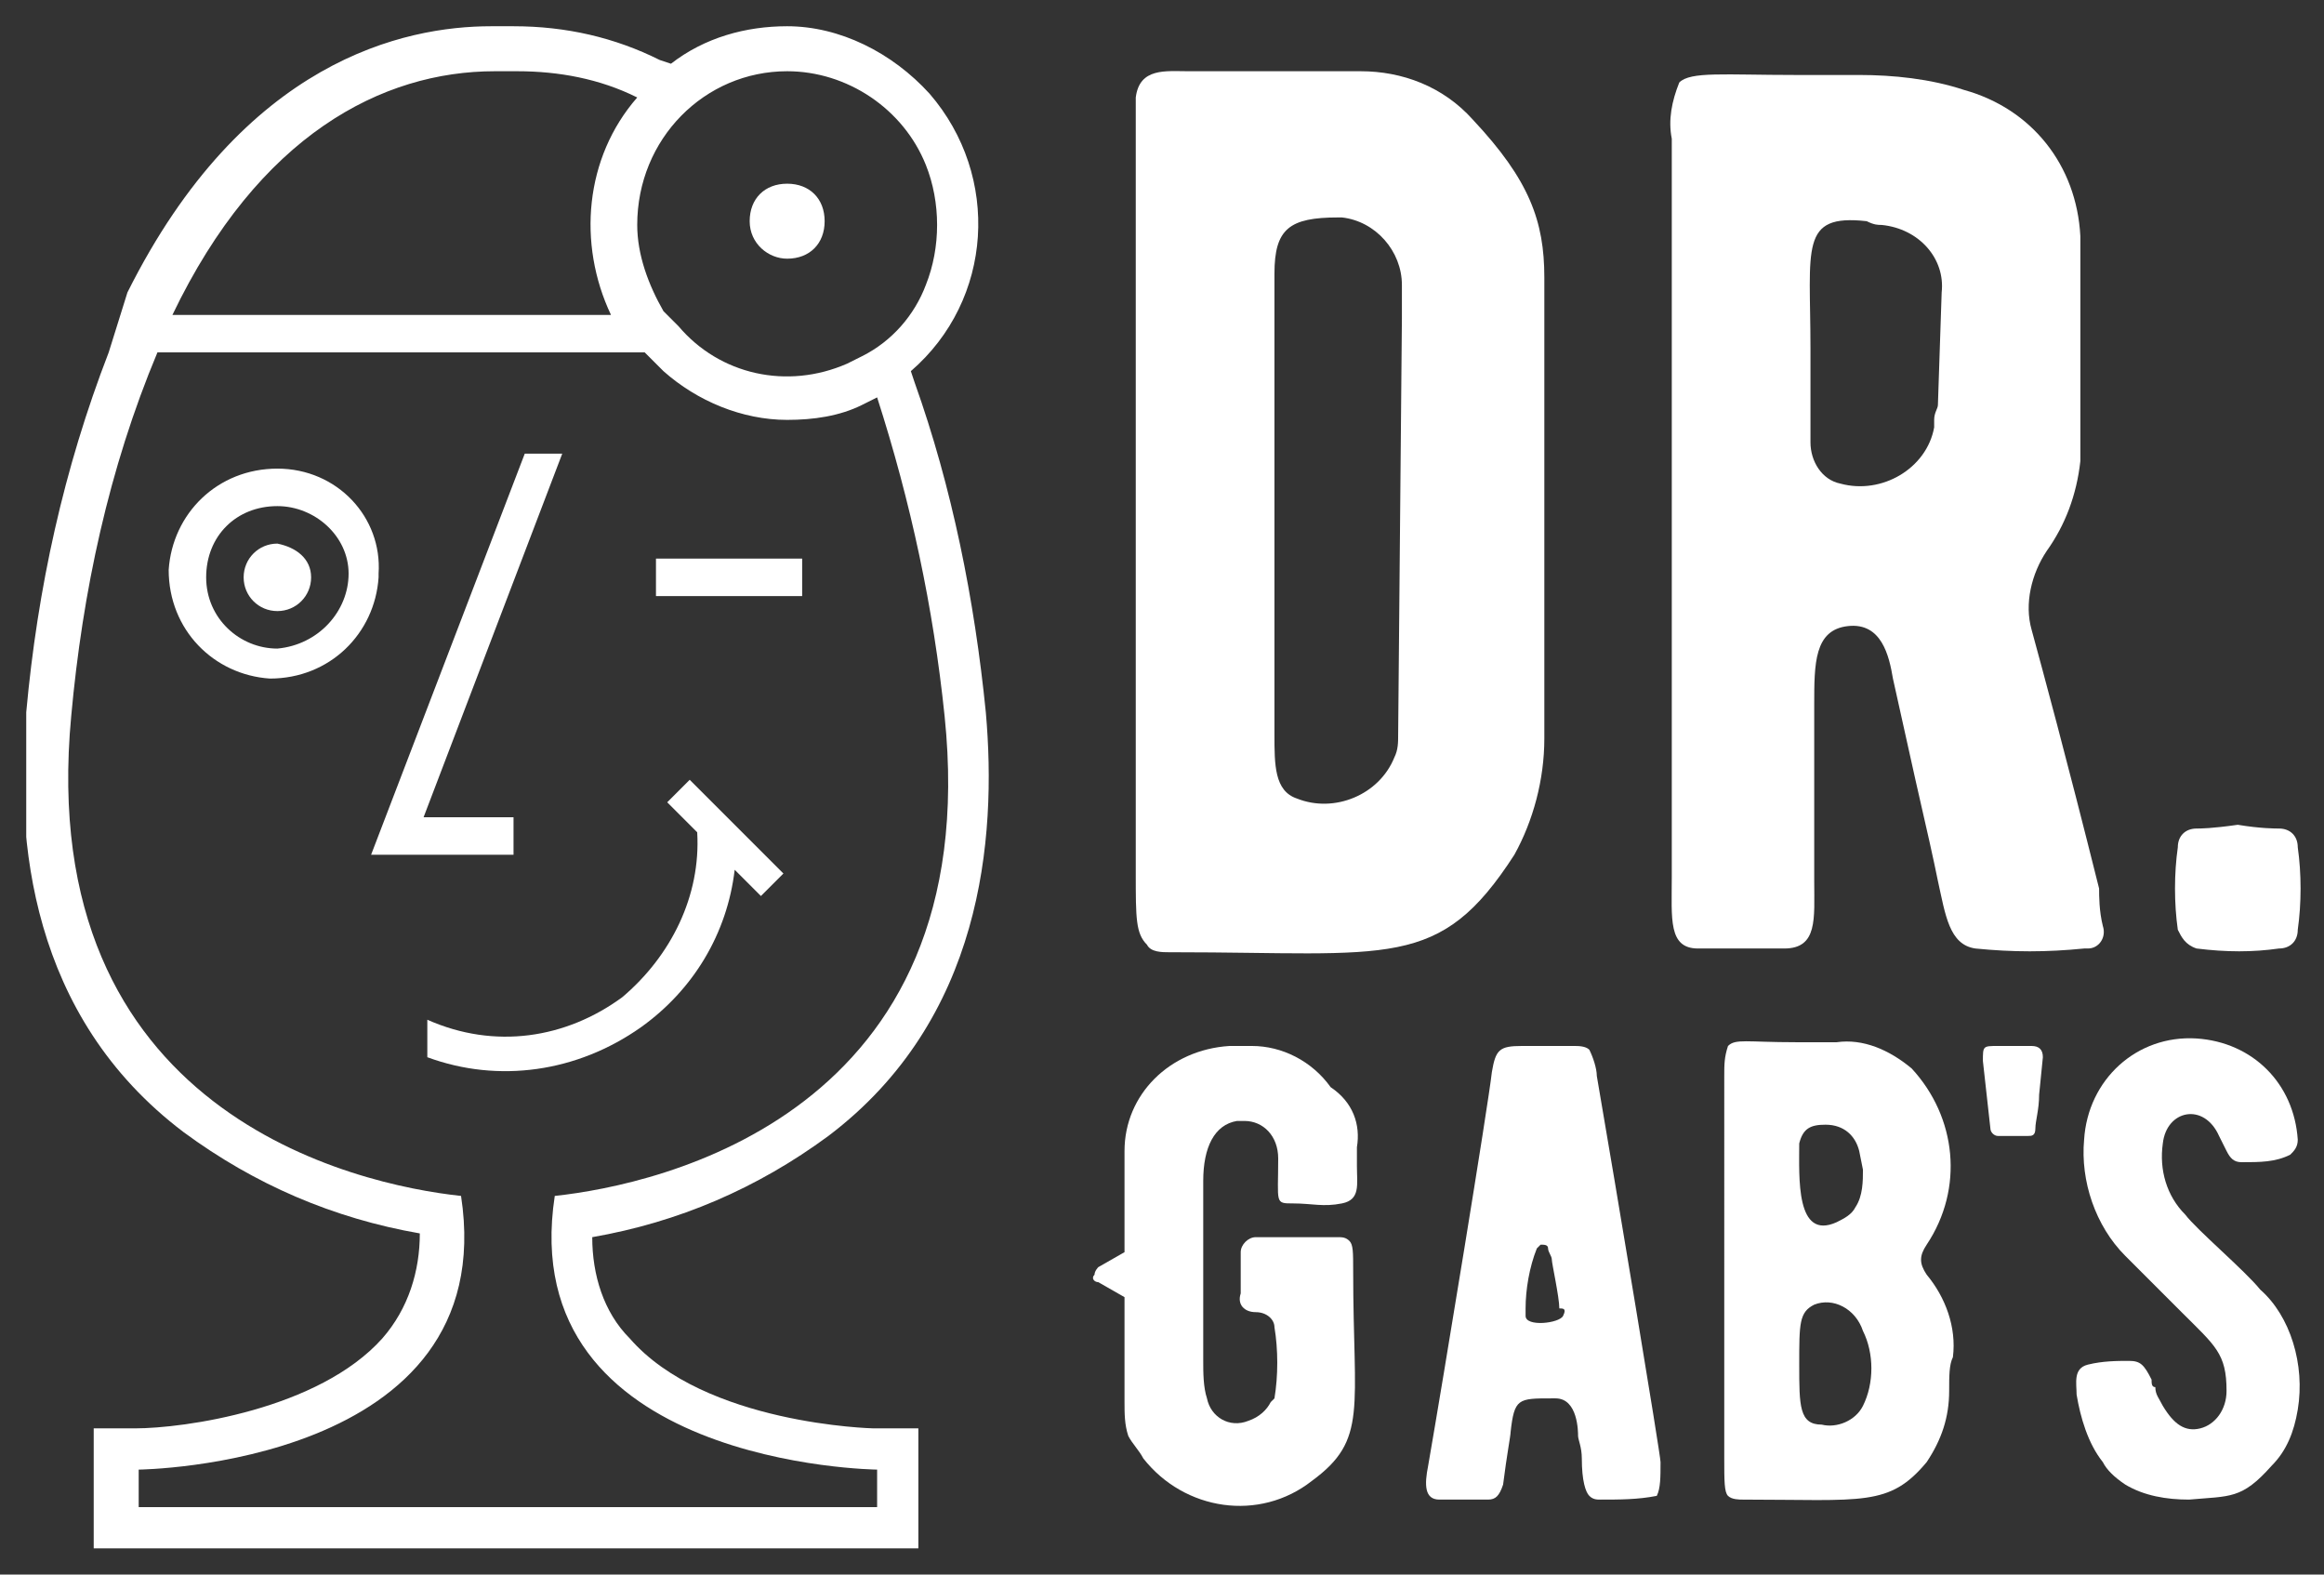
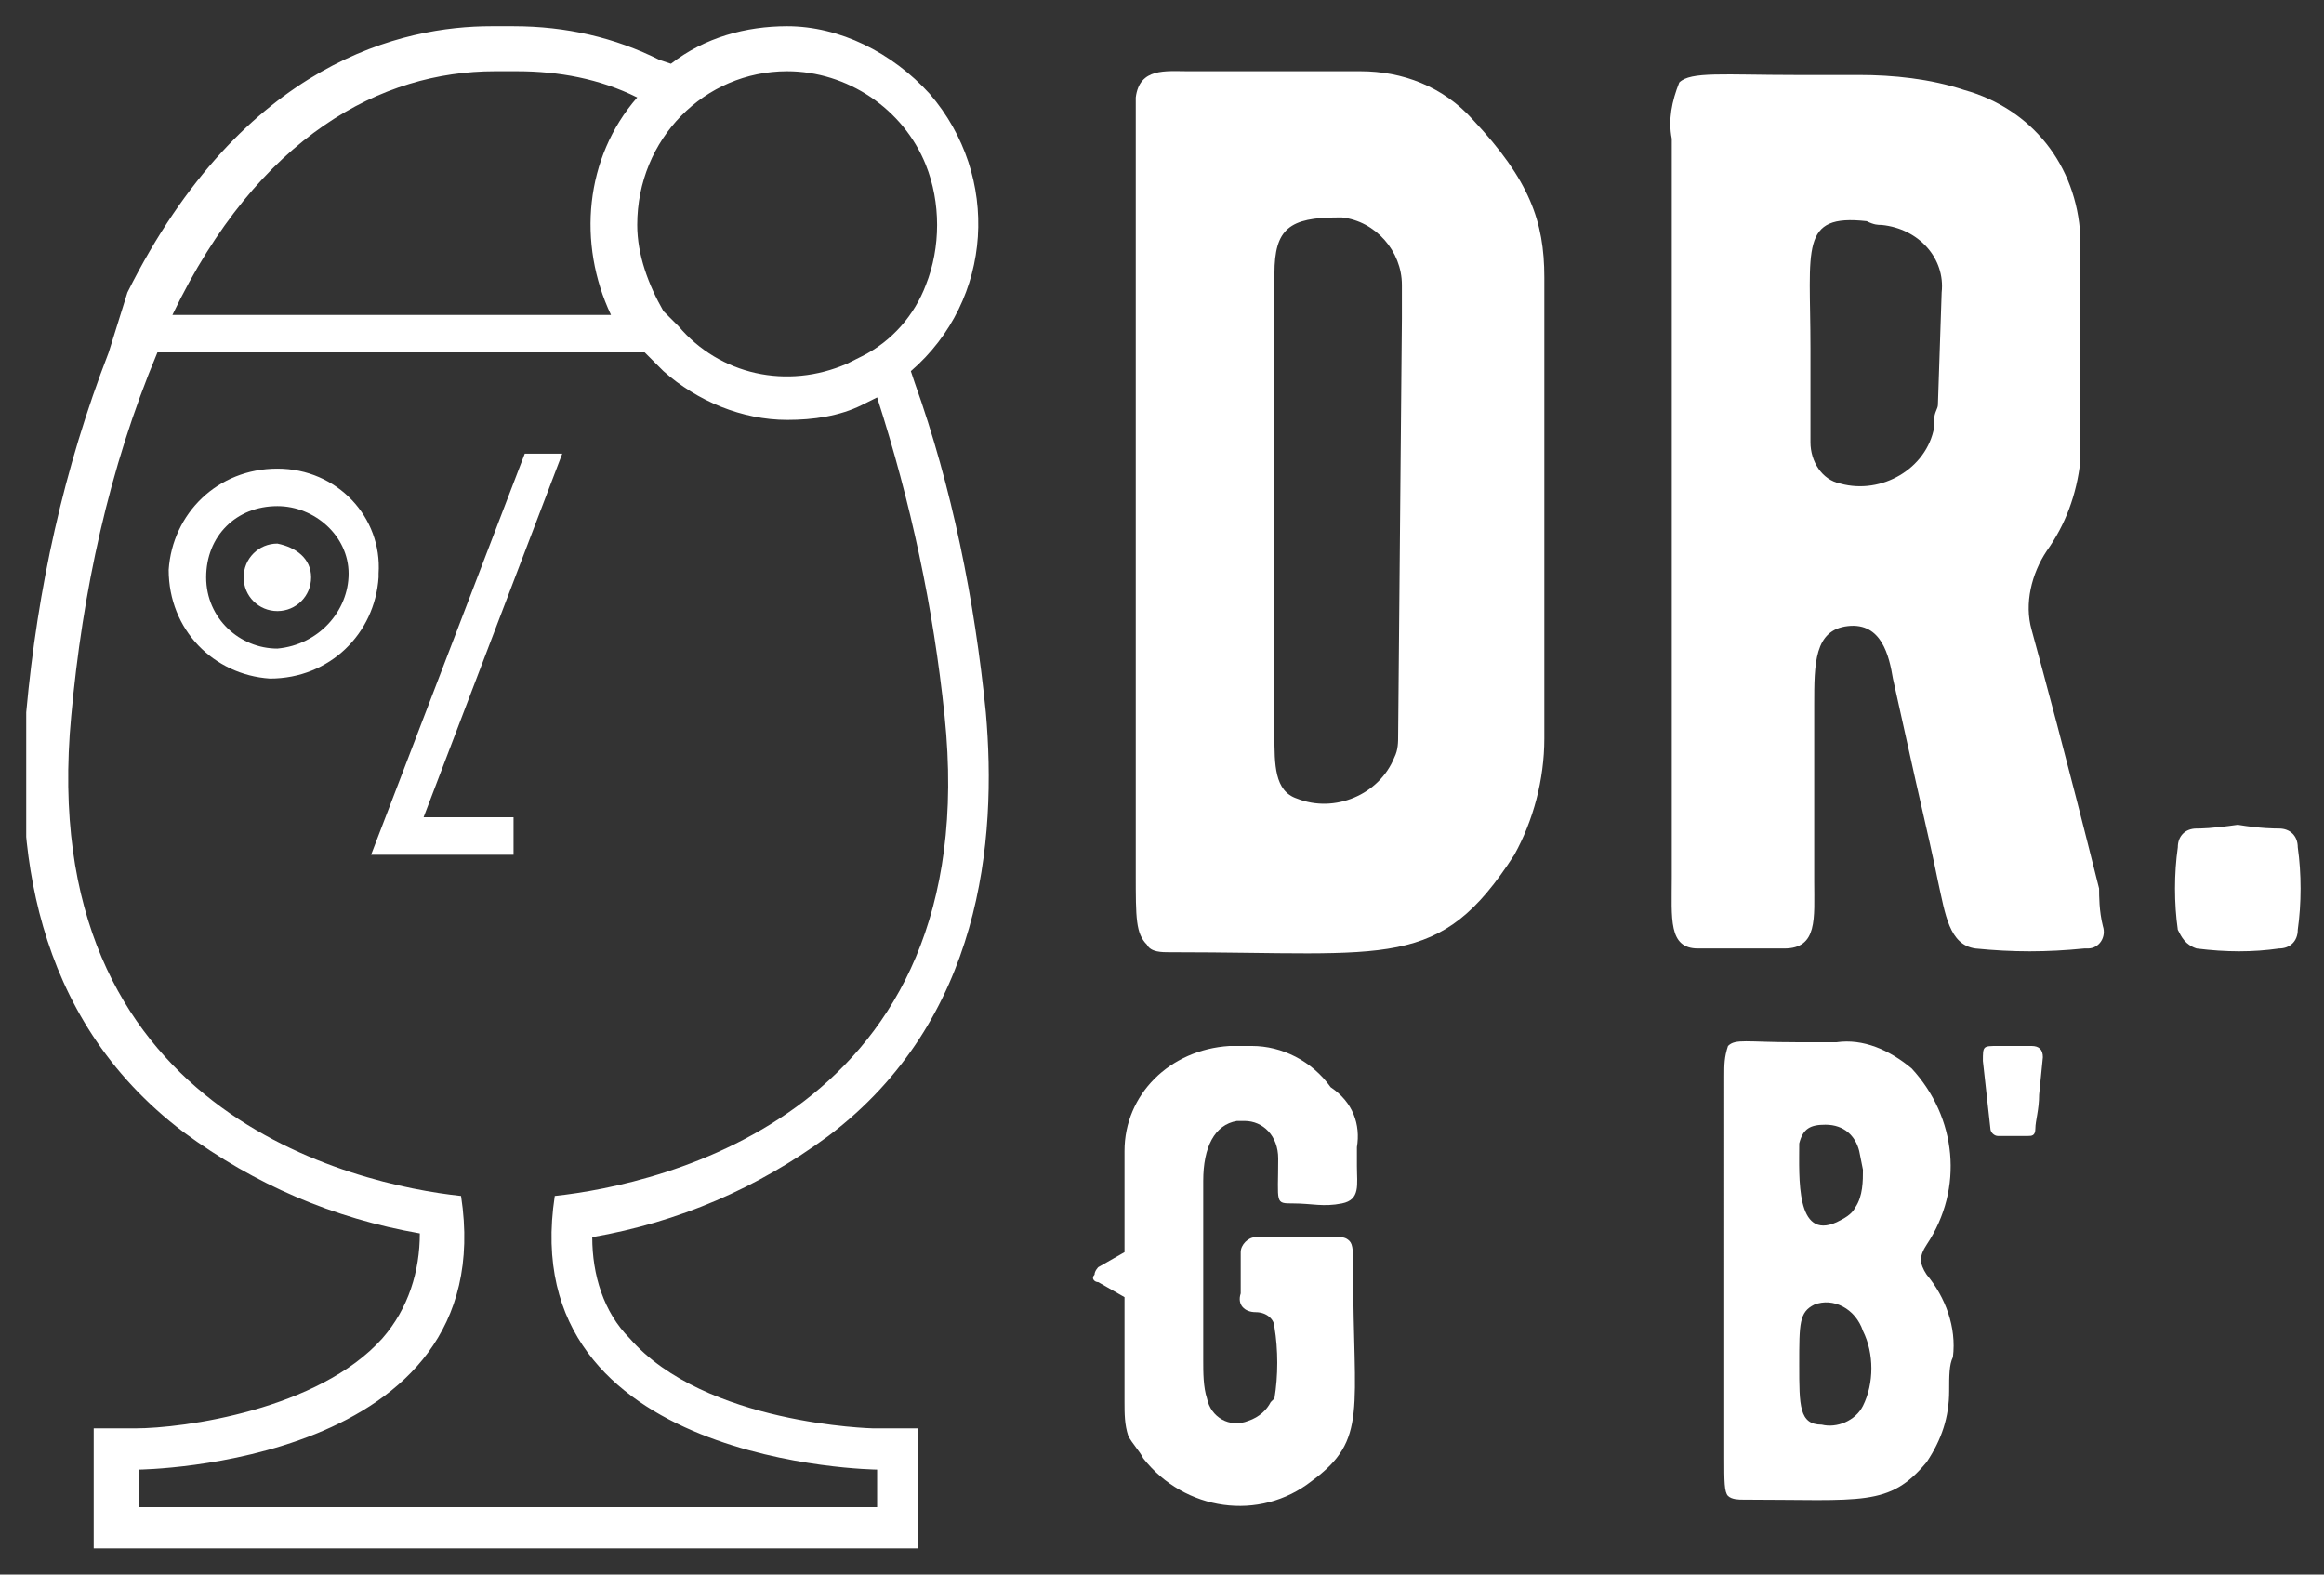
<svg xmlns="http://www.w3.org/2000/svg" xmlns:xlink="http://www.w3.org/1999/xlink" version="1.1" id="Calque_1" x="0px" y="0px" viewBox="0 0 62 42" style="enable-background:new 0 0 62 42;" xml:space="preserve">
  <rect x="0" y="0" width="62" height="42" fill="#333333" stroke="none" />
  <style type="text/css">
	.st0{clip-path:url(#SVGID_00000129893127259132282040000005818144503056440751_);}
	.st1{fill:#ffffff;}
	.st2{clip-path:url(#SVGID_00000160874472418161861290000010913841975808082348_);}
	.st3{clip-path:url(#SVGID_00000101786608425406314830000013500584861203106691_);}
</style>
  <g id="Groupe_160">
    <g id="Groupe_159">
      <g id="Groupe_154">
        <g>
          <defs>
            <rect id="SVGID_1_" x="0.7" y="0.7" width="60.7" height="40.7" />
          </defs>
          <clipPath id="SVGID_00000153688070819957756270000015329942118836444339_">
            <use xlink:href="#SVGID_1_" style="overflow:visible;" />
          </clipPath>
          <g style="clip-path:url(#SVGID_00000153688070819957756270000015329942118836444339_);">
            <g id="Groupe_153">
              <path id="Tracé_176" class="st1" d="M7.4,17.3c-1,0-1.9-0.8-1.9-1.9s0.8-1.9,1.9-1.9c1,0,1.9,0.8,1.9,1.8l0,0        C9.3,16.3,8.5,17.2,7.4,17.3 M7.4,12.5c-1.6,0-2.8,1.2-2.9,2.7c0,1.6,1.2,2.8,2.7,2.9c1.6,0,2.8-1.2,2.9-2.7c0,0,0,0,0,0v-0.1        C10.2,13.8,9,12.5,7.4,12.5" />
              <path id="Tracé_177" class="st1" d="M7.4,14.5c-0.5,0-0.9,0.4-0.9,0.9c0,0.5,0.4,0.9,0.9,0.9c0.5,0,0.9-0.4,0.9-0.9l0,0        C8.3,14.9,7.9,14.6,7.4,14.5L7.4,14.5" />
            </g>
          </g>
        </g>
      </g>
      <path id="Tracé_178" class="st1" d="M13.7,21.8h-2.4l3.7-9.7H14L9.9,22.8h3.8V21.8z" />
      <g id="Groupe_156">
        <g>
          <defs>
            <rect id="SVGID_00000011019227738647644010000017763294774477088439_" x="0.7" y="0.7" width="60.7" height="40.7" />
          </defs>
          <clipPath id="SVGID_00000034061709634818983010000016847205200442838437_">
            <use xlink:href="#SVGID_00000011019227738647644010000017763294774477088439_" style="overflow:visible;" />
          </clipPath>
          <g style="clip-path:url(#SVGID_00000034061709634818983010000016847205200442838437_);">
            <g id="Groupe_155">
-               <path id="Tracé_179" class="st1" d="M19.6,23.2l0.7,0.7l0.6-0.6l-2.5-2.5l-0.6,0.6l0.8,0.8c0.1,1.7-0.7,3.3-2,4.4        c-1.5,1.1-3.4,1.4-5.2,0.6v1c1.9,0.7,4,0.4,5.7-0.8C18.5,26.4,19.4,24.9,19.6,23.2" />
-             </g>
+               </g>
          </g>
        </g>
      </g>
-       <rect id="Rectangle_64" x="17.5" y="14.9" class="st1" width="3.9" height="1" />
      <g id="Groupe_158">
        <g>
          <defs>
            <rect id="SVGID_00000008852772010532343570000013933459281295070364_" x="0.7" y="0.7" width="60.7" height="40.7" />
          </defs>
          <clipPath id="SVGID_00000108292781633498871790000009168171867406143157_">
            <use xlink:href="#SVGID_00000008852772010532343570000013933459281295070364_" style="overflow:visible;" />
          </clipPath>
          <g style="clip-path:url(#SVGID_00000108292781633498871790000009168171867406143157_);">
            <g id="Groupe_157">
              <path id="Tracé_180" class="st1" d="M23.4,40.2H3.7v-1c0,0,9.7-0.1,8.6-7.3C9.5,31.6,0.9,29.7,1.9,19.1        c0.3-3.3,1-6.6,2.3-9.7h13c0.2,0.2,0.3,0.3,0.5,0.5c0.9,0.8,2.1,1.3,3.3,1.3c0.7,0,1.4-0.1,2-0.4l0.4-0.2        c0.9,2.8,1.5,5.6,1.8,8.5c1.1,10.6-7.6,12.5-10.4,12.8c-1.1,7.2,8.6,7.3,8.6,7.3l0,0L23.4,40.2z M13.2,1.9h0.6        c1.1,0,2.2,0.2,3.2,0.7c-1.4,1.6-1.6,3.9-0.7,5.8H4.6C6.9,3.6,10.2,1.9,13.2,1.9 M21,1.9c1.6,0,3.1,1,3.7,2.5        c0.4,1,0.4,2.2,0,3.2c-0.3,0.8-0.9,1.5-1.7,1.9l-0.2,0.1l-0.2,0.1c-1.6,0.7-3.4,0.3-4.5-1l-0.4-0.4l0,0C17.3,7.6,17,6.8,17,6        C17,3.7,18.8,1.9,21,1.9 M16.8,35.7c-0.7-0.7-1-1.7-1-2.7c2.3-0.4,4.4-1.3,6.3-2.7c4.1-3.1,4.5-7.9,4.2-11.3        c-0.3-3-0.9-6-1.9-8.8l-0.1-0.3c2.2-1.9,2.4-5.2,0.5-7.4c-1-1.1-2.4-1.8-3.8-1.8c-1.1,0-2.2,0.3-3.1,1l-0.3-0.1        c-1.2-0.6-2.5-0.9-3.9-0.9h-0.6c-2.3,0-6.6,0.9-9.7,7.1L2.9,9.4l0,0C1.7,12.5,1,15.7,0.7,19c-0.3,3.4,0.1,8.1,4.2,11.2        c1.9,1.4,4,2.3,6.3,2.7c0,1-0.3,2-1,2.8c-1.7,1.9-5.3,2.4-6.6,2.4H2.5v3.2h22v-3.2h-1.2C23.3,38.1,18.8,38,16.8,35.7" />
-               <path id="Tracé_181" class="st1" d="M21,6.9c0.6,0,1-0.4,1-1s-0.4-1-1-1s-1,0.4-1,1l0,0C20,6.5,20.5,6.9,21,6.9" />
              <path id="Tracé_182" class="st1" d="M41.2,7.4v12.3c0,1.1-0.3,2.2-0.8,3.1c-2,3.1-3.3,2.6-9.1,2.6h-0.1c-0.2,0-0.5,0-0.6-0.2        c-0.3-0.3-0.3-0.7-0.3-1.9V3.8c0-0.5,0-0.9,0-1.2c0.1-0.8,0.8-0.7,1.4-0.7c3,0,4.5,0,4.6,0c1.1,0,2.2,0.4,3,1.3        C40.8,4.8,41.2,5.9,41.2,7.4 M37.4,8.5c0-0.3,0-0.6,0-0.9c0-0.9-0.7-1.7-1.6-1.8c0,0,0,0,0,0h-0.1C34.4,5.8,34,6.1,34,7.3        v12.3c0,0.8,0,1.5,0.6,1.7c1,0.4,2.2-0.1,2.6-1.1c0,0,0,0,0,0c0.1-0.2,0.1-0.4,0.1-0.6L37.4,8.5z" />
              <path id="Tracé_183" class="st1" d="M56.1,24.7c0.1,0.3-0.1,0.6-0.4,0.6c0,0,0,0,0,0h-0.1c-1,0.1-1.9,0.1-2.9,0        c-0.7-0.1-0.8-0.9-1-1.8c-0.1-0.5-0.3-1.4-0.6-2.7l-0.6-2.7c-0.1-0.6-0.3-1.5-1.2-1.4s-0.9,1-0.9,2.1v4.7c0,1,0.1,1.8-0.8,1.8        c-0.7,0-1.5,0-2.3,0s-0.7-0.8-0.7-1.9V3.7c-0.1-0.5,0-1,0.2-1.5c0.3-0.3,1.2-0.2,3.1-0.2h1.7c0.9,0,1.9,0.1,2.8,0.4        c1.8,0.5,3,2,3.1,3.9c0,0.9,0,2.9,0,6c-0.1,0.9-0.4,1.7-0.9,2.4c-0.4,0.6-0.6,1.4-0.4,2.1c0.3,1.1,0.9,3.3,1.8,6.9        C56,23.9,56,24.3,56.1,24.7 M51.8,7.8c0.1-0.9-0.6-1.7-1.6-1.8C50.1,6,50,6,49.8,5.9c-1.8-0.2-1.5,0.7-1.5,3.4        c0,1.5,0,2.4,0,2.5c0,0.5,0.3,1,0.8,1.1c1.1,0.3,2.3-0.4,2.5-1.5c0,0,0,0,0,0c0-0.1,0-0.1,0-0.2c0-0.2,0.1-0.3,0.1-0.4        L51.8,7.8z" />
              <path id="Tracé_184" class="st1" d="M59.7,22c0.6,0.1,1,0.1,1.1,0.1c0.3,0,0.5,0.2,0.5,0.5c0.1,0.7,0.1,1.5,0,2.2        c0,0.3-0.2,0.5-0.5,0.5c-0.7,0.1-1.4,0.1-2.2,0c-0.3-0.1-0.4-0.3-0.5-0.5c-0.1-0.7-0.1-1.5,0-2.2c0-0.3,0.2-0.5,0.5-0.5        C58.7,22.1,59,22.1,59.7,22" />
              <path id="Tracé_185" class="st1" d="M36.2,30.6c0,0.2,0,0.4,0,0.5c0,0.5,0.1,0.9-0.4,1s-0.8,0-1.3,0s-0.4,0-0.4-1.2        c0-0.6-0.4-1-0.9-1c0,0,0,0-0.1,0H33c-0.6,0.1-0.9,0.7-0.9,1.6v4.8c0,0.3,0,0.7,0.1,1c0.1,0.5,0.6,0.8,1.1,0.6        c0.3-0.1,0.5-0.3,0.6-0.5l0.1-0.1c0.1-0.6,0.1-1.3,0-1.9c0-0.2-0.2-0.4-0.5-0.4c-0.3,0-0.5-0.2-0.4-0.5c0,0,0,0,0,0l0,0        c0-0.6,0-1,0-1.1c0-0.2,0.2-0.4,0.4-0.4l0,0c0.2,0,0.6,0,1.2,0c0.5,0,0.8,0,1,0c0.1,0,0.2,0,0.3,0.1c0.1,0.1,0.1,0.3,0.1,0.8        c0,3.7,0.4,4.5-1.1,5.6c-1.4,1.1-3.4,0.8-4.5-0.6c-0.1-0.2-0.3-0.4-0.4-0.6c-0.1-0.3-0.1-0.6-0.1-0.9v-2.8l-0.7-0.4        c-0.1,0-0.2-0.1-0.1-0.2c0-0.1,0.1-0.2,0.1-0.2l0.7-0.4c0-1.3,0-2.2,0-2.7c0-1.5,1.2-2.7,2.8-2.8h0.6c0.8,0,1.6,0.4,2.1,1.1        C36.1,29.4,36.3,30,36.2,30.6" />
-               <path id="Tracé_186" class="st1" d="M44.2,39.9c-0.5,0.1-1,0.1-1.5,0.1c-0.1,0-0.2,0-0.3-0.1c-0.1-0.1-0.2-0.4-0.2-1        c0-0.3-0.1-0.5-0.1-0.6s0-1-0.6-1h-0.1c-0.9,0-1,0-1.1,0.9c0,0.1-0.1,0.6-0.2,1.4c-0.1,0.3-0.2,0.4-0.4,0.4        c-0.5,0-0.9,0-1.3,0s-0.4-0.4-0.3-0.9c0.4-2.3,1.6-9.6,1.7-10.5c0.1-0.6,0.2-0.7,0.8-0.7H42c0.1,0,0.3,0,0.4,0.1        c0.1,0.2,0.2,0.5,0.2,0.7c0.5,2.9,1.7,10.1,1.7,10.3C44.3,39.4,44.3,39.7,44.2,39.9 M41.6,34.9c0-0.3-0.2-1.2-0.2-1.3        c0-0.1-0.1-0.2-0.1-0.3c0-0.1-0.1-0.1-0.2-0.1c0,0-0.1,0.1-0.1,0.1c-0.2,0.5-0.3,1.1-0.3,1.6c0,0.1,0,0.1,0,0.2        c0,0.3,0.9,0.2,1,0S41.7,34.9,41.6,34.9" />
              <path id="Tracé_187" class="st1" d="M52,37.1c0,0.7-0.2,1.3-0.6,1.9c-1,1.2-1.7,1-4.9,1c-0.1,0-0.3,0-0.4-0.1        c-0.1-0.1-0.1-0.4-0.1-1V28.7c0-0.3,0-0.5,0.1-0.8c0.2-0.2,0.5-0.1,1.8-0.1c0.4,0,0.8,0,1.1,0c0.7-0.1,1.4,0.2,2,0.7        c1.2,1.3,1.4,3.2,0.4,4.7c-0.2,0.3-0.2,0.5,0,0.8c0.5,0.6,0.8,1.4,0.7,2.2C52,36.4,52,36.7,52,37.1 M49,32.6        c0.2-0.1,0.4-0.2,0.5-0.4c0.2-0.3,0.2-0.7,0.2-1l-0.1-0.5c-0.1-0.4-0.4-0.7-0.9-0.7c-0.4,0-0.6,0.1-0.7,0.5        C48,31.4,47.9,33.1,49,32.6 M49.7,35.5c-0.2-0.6-0.8-0.9-1.3-0.7c-0.4,0.2-0.4,0.5-0.4,1.6S48,38,48.6,38        c0.4,0.1,0.9-0.1,1.1-0.5C50,36.9,50,36.1,49.7,35.5" />
              <path id="Tracé_188" class="st1" d="M53.7,27.9h0.5c0.2,0,0.3,0.1,0.3,0.3l-0.1,1c0,0.4-0.1,0.7-0.1,0.9s-0.1,0.2-0.2,0.2        h-0.8c-0.1,0-0.2-0.1-0.2-0.2l0,0l-0.2-1.8c0-0.4,0-0.4,0.4-0.4L53.7,27.9z" />
-               <path id="Tracé_189" class="st1" d="M61.3,37.6c-0.1,0.6-0.3,1.1-0.7,1.5c-0.8,0.9-1.1,0.8-2.2,0.9c-0.6,0-1.2-0.1-1.7-0.4        c-0.3-0.2-0.5-0.4-0.6-0.6c-0.4-0.5-0.6-1.2-0.7-1.8c0-0.3-0.1-0.7,0.3-0.8s0.8-0.1,1.1-0.1s0.4,0.1,0.6,0.5        c0,0.1,0,0.2,0.1,0.2c0,0.2,0.1,0.3,0.2,0.5c0.3,0.5,0.6,0.7,1,0.6c0.4-0.1,0.7-0.5,0.7-1c0-1-0.3-1.2-1.2-2.1l-1.5-1.5        c-0.8-0.8-1.2-2-1.1-3.1c0.1-1.6,1.4-2.8,3-2.7c1.5,0.1,2.6,1.2,2.7,2.7c0,0.2-0.1,0.3-0.2,0.4l0,0c-0.4,0.2-0.8,0.2-1.3,0.2        c-0.2,0-0.3-0.1-0.4-0.3l-0.2-0.4c-0.4-0.9-1.4-0.7-1.5,0.2c-0.1,0.7,0.1,1.4,0.6,1.9c0.3,0.4,1.6,1.5,2,2        C61.1,35.1,61.5,36.4,61.3,37.6" />
            </g>
          </g>
        </g>
      </g>
    </g>
  </g>
</svg>